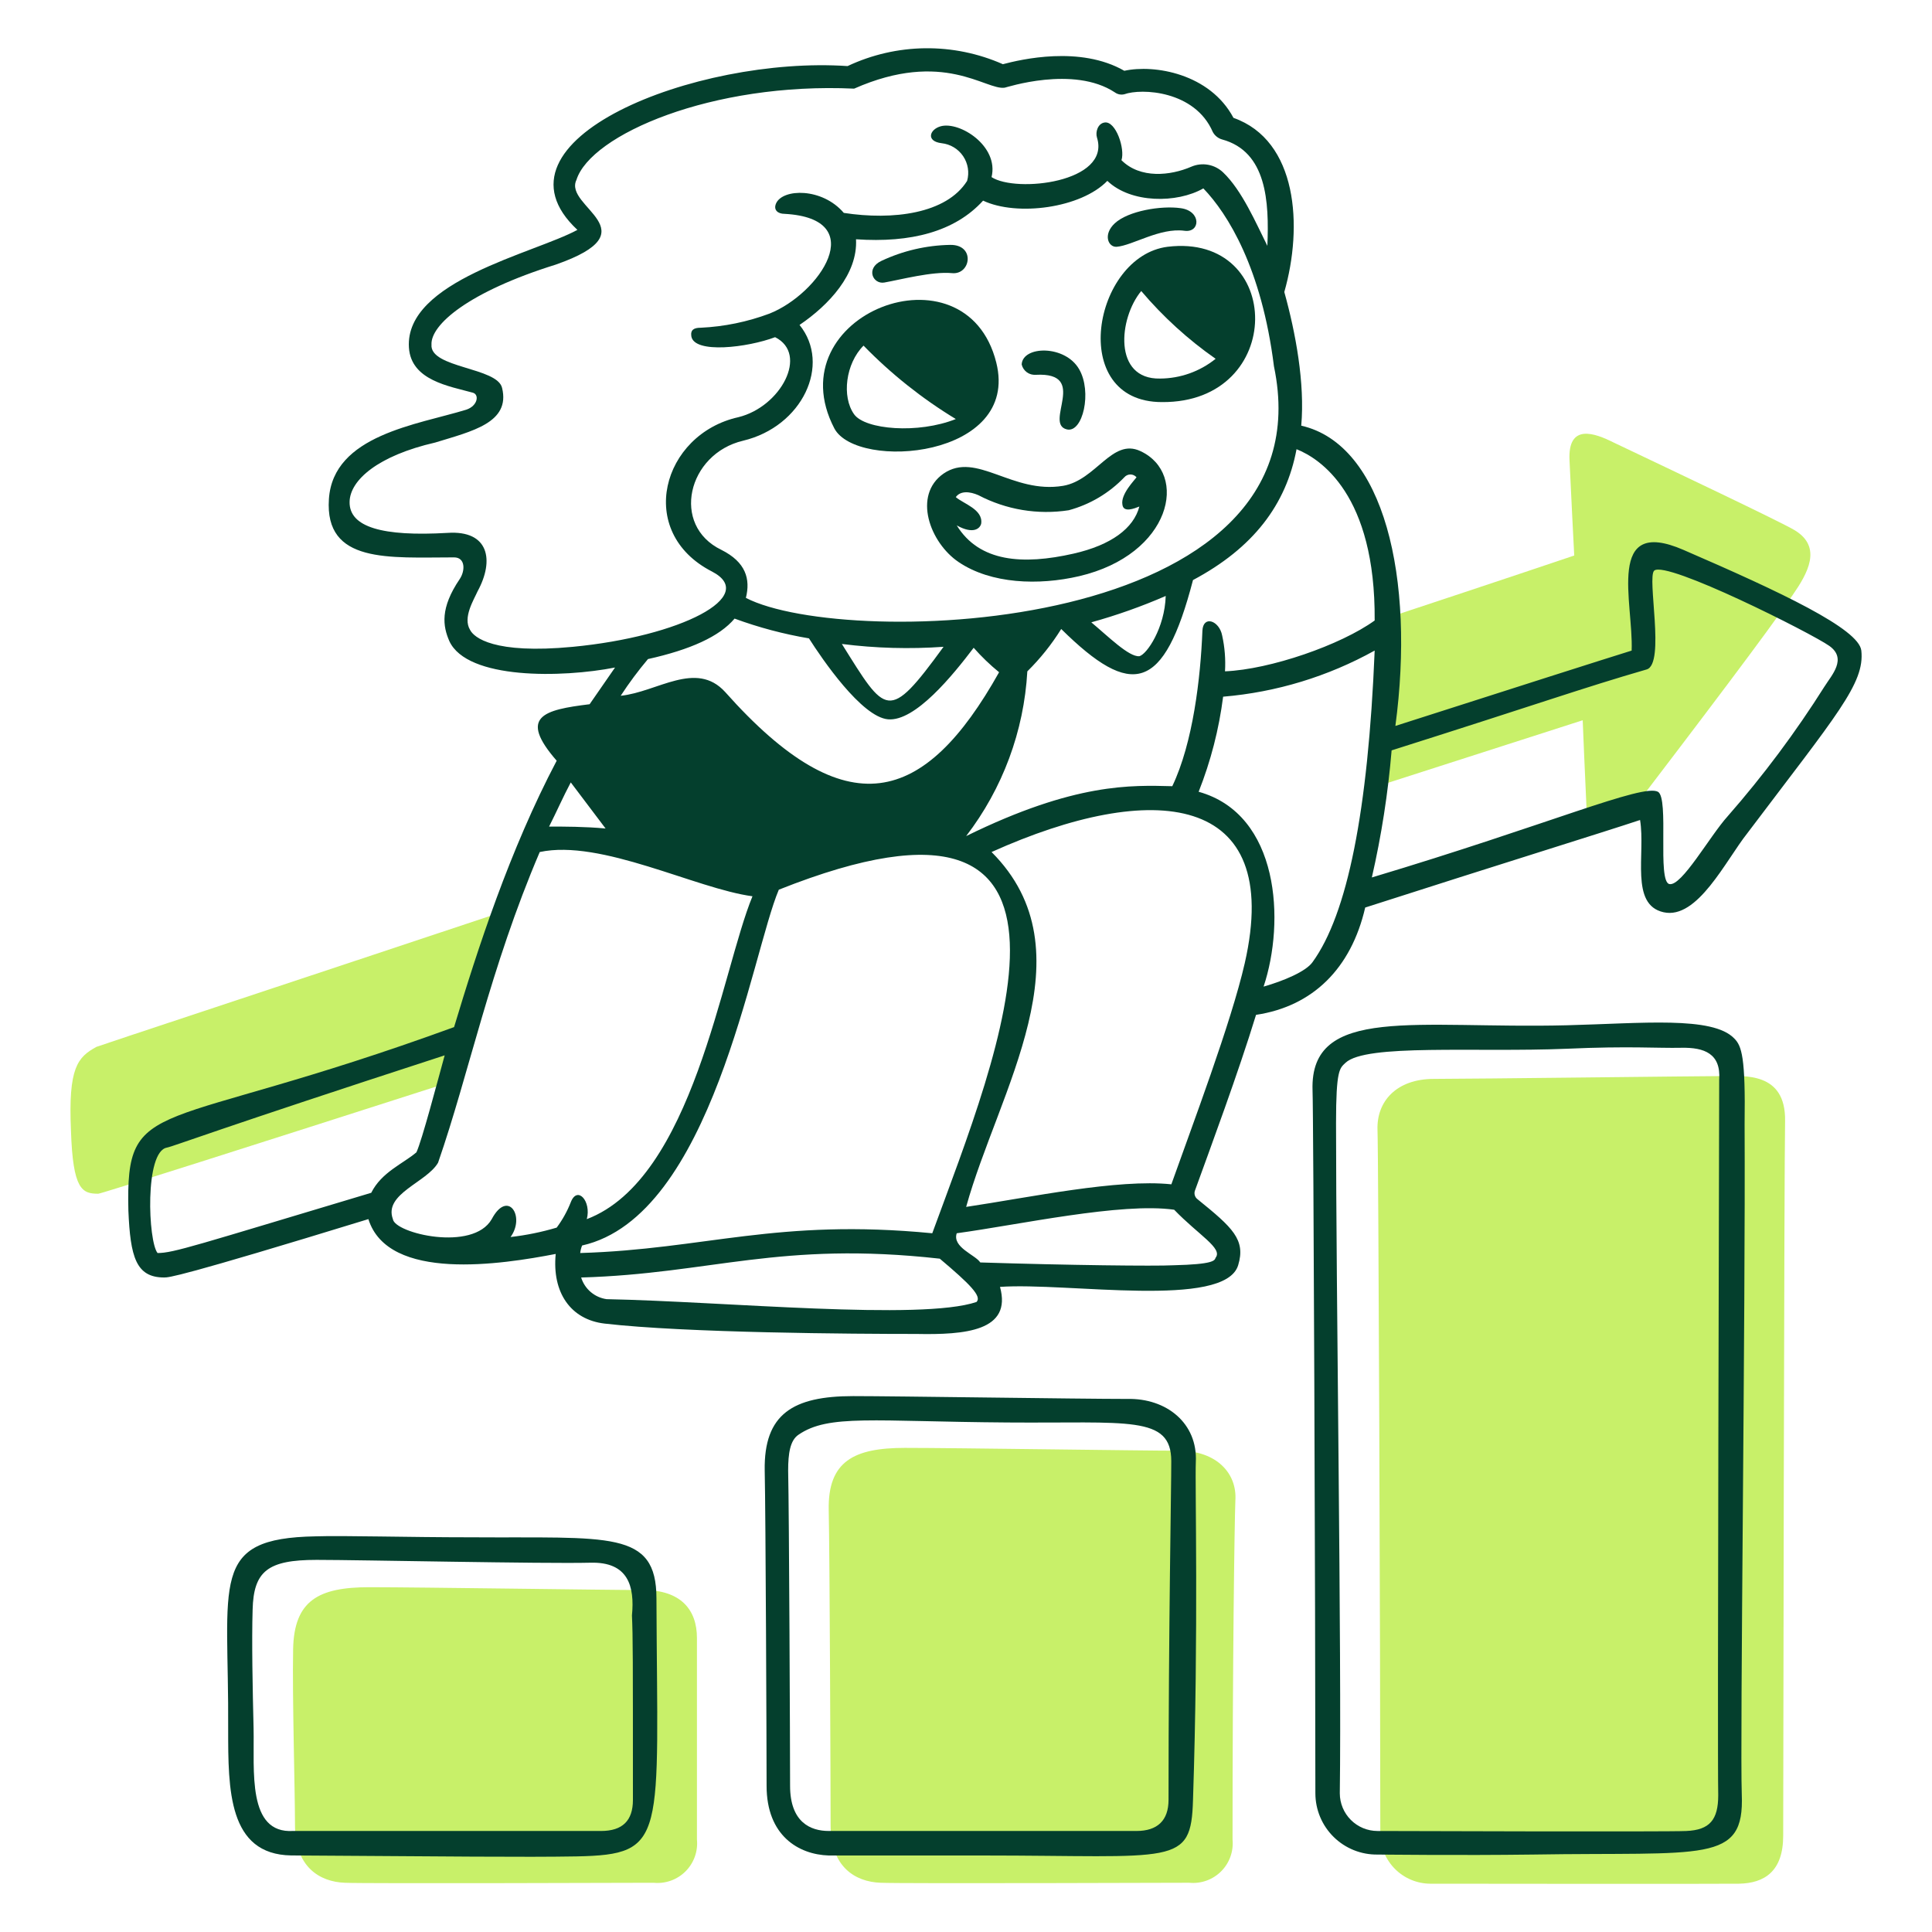
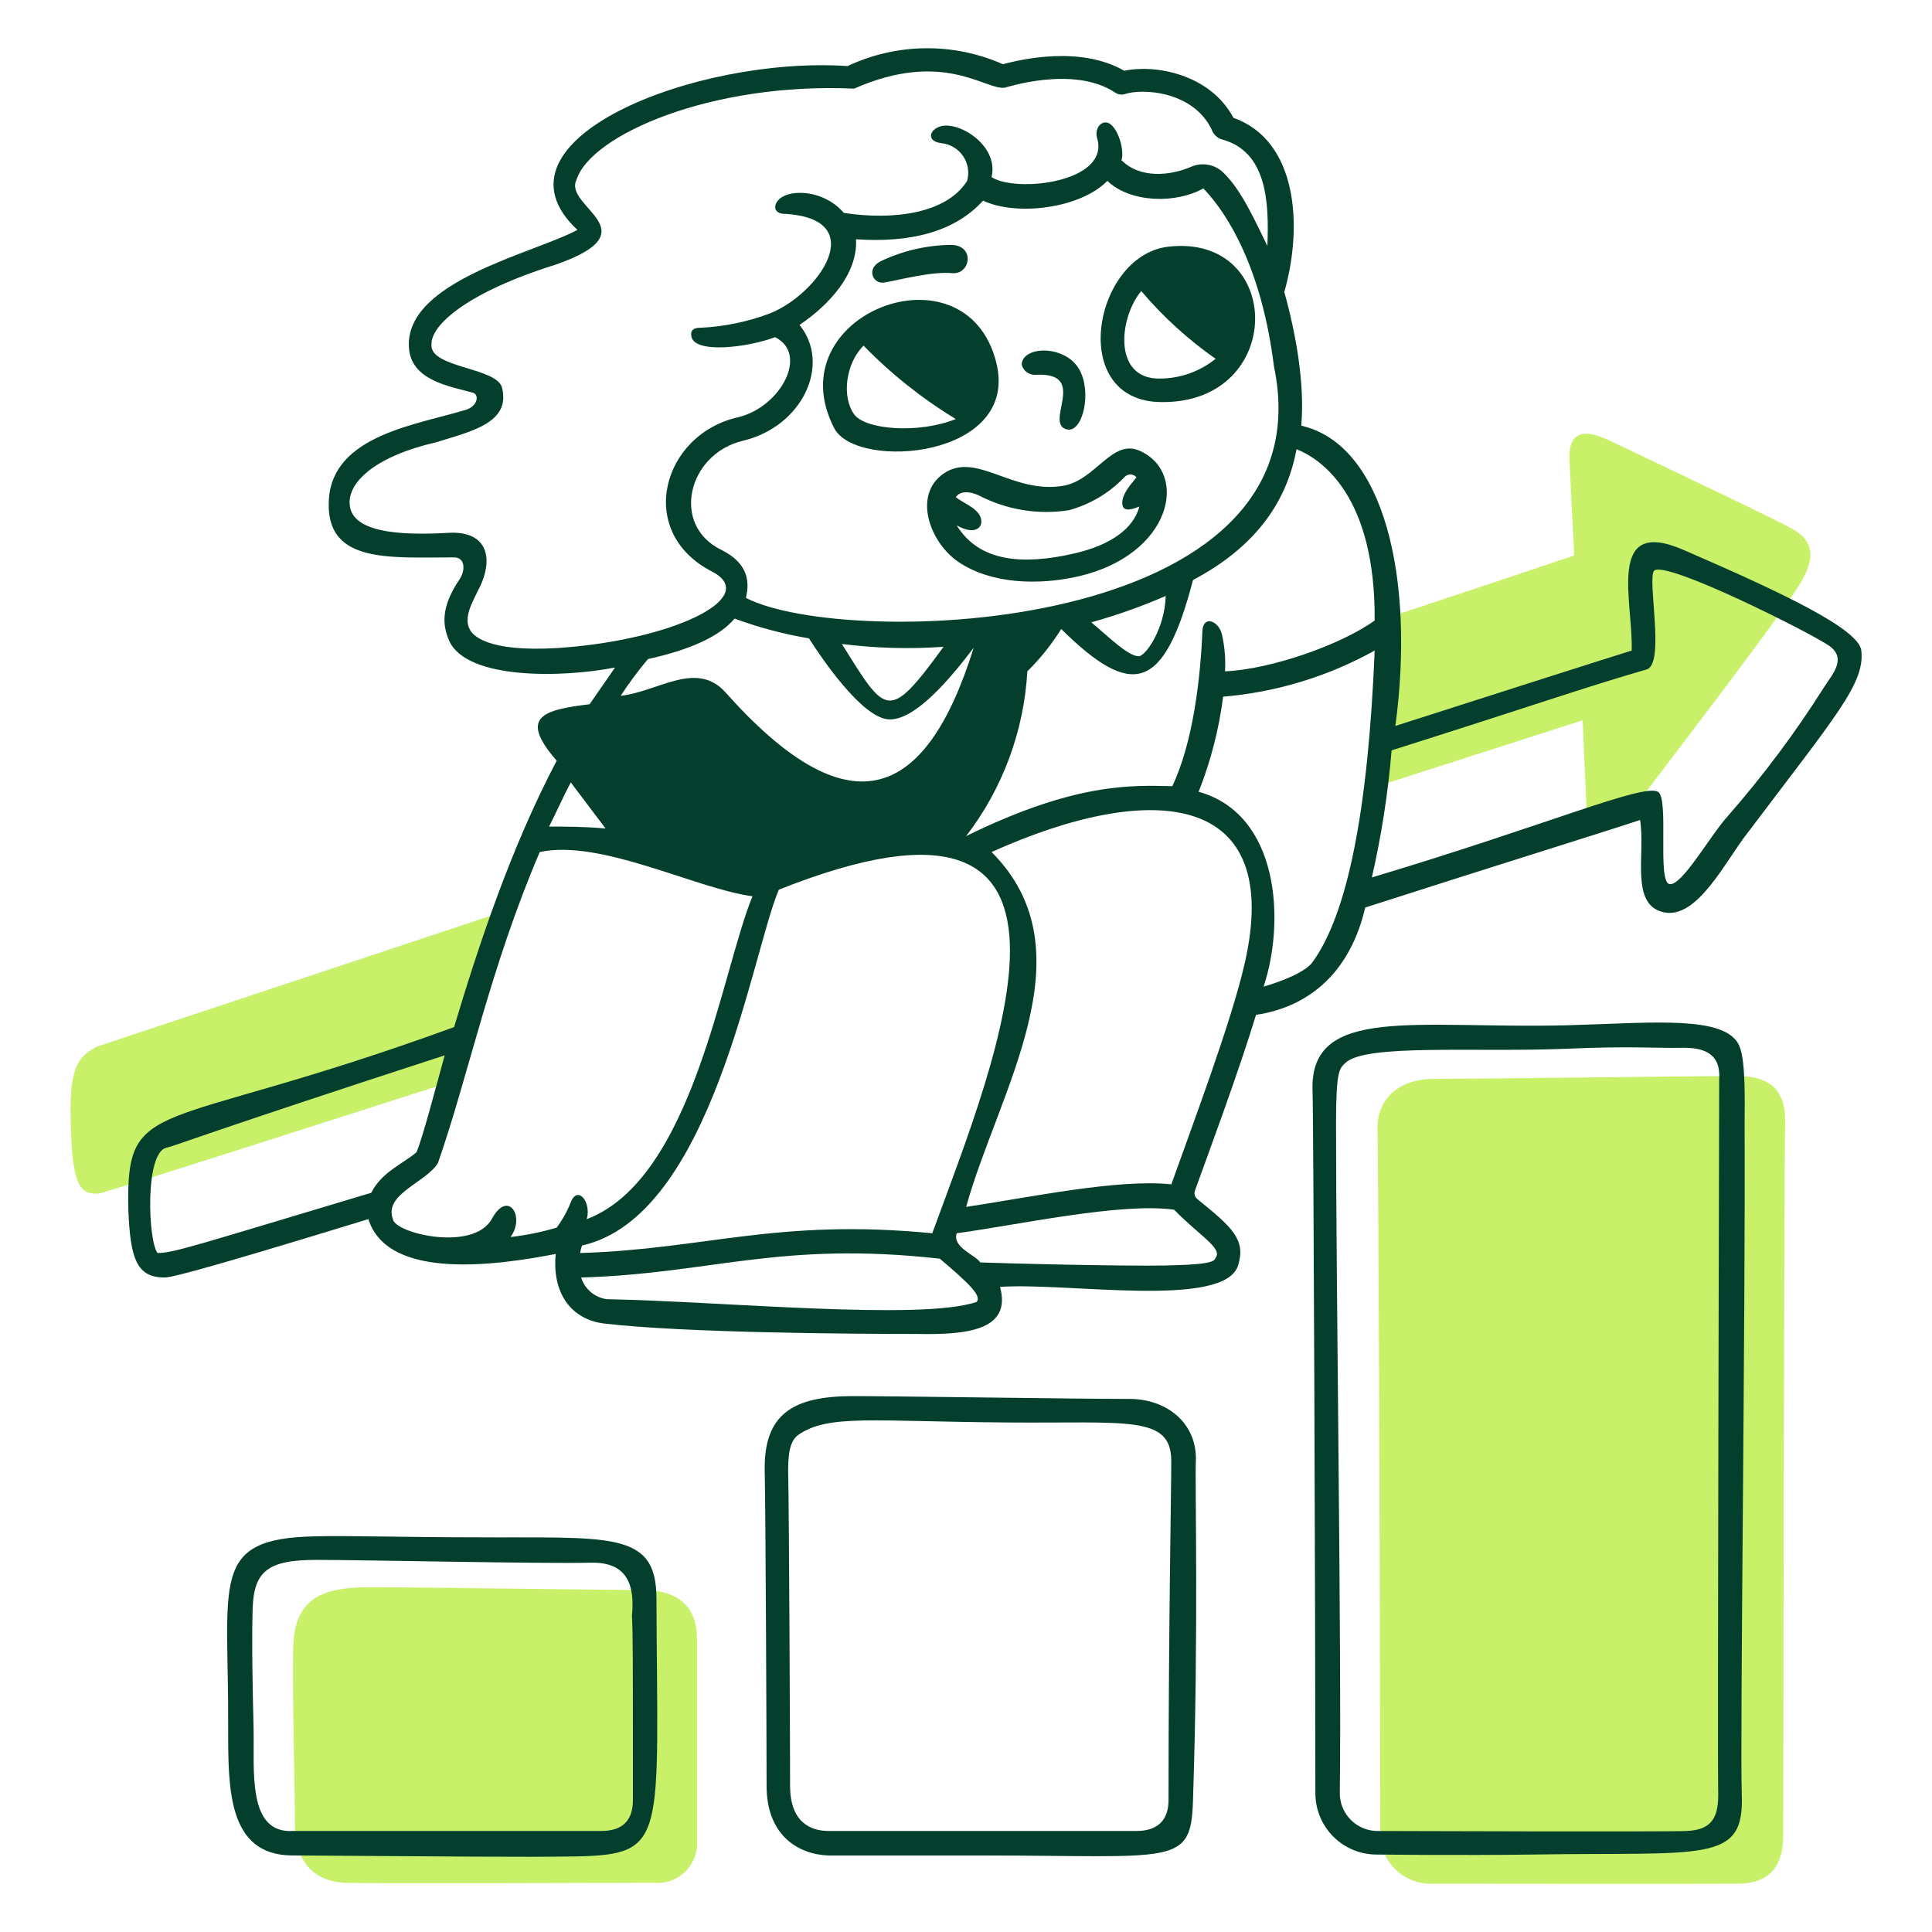
<svg xmlns="http://www.w3.org/2000/svg" width="425" height="425" viewBox="0 0 425 425" fill="none">
  <path d="M141.51 349.775C133.222 349.775 92.422 349.152 81.253 349.152C70.084 349.152 64.678 352.053 64.481 362.818C64.283 373.583 64.893 393.673 64.893 401.542C64.893 410.652 70.278 413.965 75.869 414.171C80.01 414.383 143.786 414.171 143.786 414.171C145.068 414.298 146.362 414.138 147.575 413.704C148.789 413.27 149.89 412.573 150.802 411.662C151.713 410.751 152.411 409.649 152.845 408.436C153.279 407.223 153.438 405.929 153.312 404.647V360.332C153.312 354.118 149.791 349.775 141.51 349.775Z" fill="#C8F069" />
  <path d="M109 201.096C60.55 217.246 22.238 229.879 21.203 230.293C17.061 232.571 14.992 234.849 15.612 248.723C16.027 261.767 18.096 262.595 21.617 262.595C22.238 262.595 54.748 252.242 98.647 238.158C106.101 212.692 109 201.096 109 201.096Z" fill="#C8F069" />
  <path d="M379.015 236.713C374.459 236.713 323.729 237.333 315.446 237.333C307.162 237.333 302.815 242.304 303.021 248.515C303.233 253.691 303.641 364.472 303.641 403.402C303.661 406.307 304.824 409.086 306.878 411.14C308.932 413.194 311.712 414.356 314.617 414.375C314.617 414.375 378.394 414.452 382.534 414.375C388.129 414.271 392.266 411.683 392.266 403.814C392.266 395.945 392.479 255.969 392.681 246.651C392.889 235.676 383.562 236.713 379.015 236.713Z" fill="#C8F069" />
-   <path d="M259.329 319.124C251.042 319.124 210.257 318.504 199.073 318.504C187.889 318.504 182.094 321.402 182.302 332.17C182.515 341.488 182.717 393.669 182.717 401.538C182.717 410.648 188.099 413.961 193.69 414.167C197.832 414.38 261.609 414.167 261.609 414.167C262.891 414.293 264.185 414.134 265.398 413.7C266.611 413.266 267.713 412.568 268.624 411.657C269.535 410.746 270.232 409.645 270.666 408.432C271.1 407.219 271.26 405.925 271.134 404.643C271.134 365.715 271.559 335.277 271.754 330.098C272.169 324.095 267.613 319.124 259.329 319.124Z" fill="#C8F069" />
  <path d="M394.751 116.614C391.638 114.75 368.05 103.568 354.994 97.357C350.855 95.285 344.849 93.007 345.262 101.29C345.474 106.261 346.299 122.203 346.299 122.203C346.299 122.203 330.361 127.587 305.299 135.871C305.102 148.343 304.134 160.791 302.4 173.143C330.147 164.239 348.162 158.44 348.162 158.44C348.162 158.44 348.783 173.555 348.989 177.491C349.201 183.082 354.994 179.146 358.309 179.146C373.63 159.063 389.368 138.346 394.339 130.909C397.651 126.138 400.964 120.341 394.751 116.614Z" fill="#C8F069" />
-   <path d="M409.453 143.117C408.936 138.342 391.851 130.28 370.316 120.961C353.132 113.507 359.343 132.558 358.929 143.117C352.923 144.98 333.458 151.192 306.955 159.692C311.303 127.179 304.469 97.778 286.247 93.638C287.076 84.318 285.004 73.138 282.52 64.235C286.662 49.738 285.418 30.895 271.338 25.925C266.162 16.195 253.945 14.123 247.326 15.572C237.593 9.983 224.548 13.088 220.614 14.123C215.222 11.74 209.381 10.544 203.487 10.615C197.592 10.687 191.781 12.024 186.449 14.537C153.11 12.259 105.898 30.9 127.019 50.567C117.495 55.743 89.015 61.765 89.955 76.451C90.418 83.708 98.858 84.951 104.035 86.39C105.484 86.815 105.07 89.288 102.586 90.117C91.818 93.43 73.282 95.683 72.353 109.788C71.399 124.049 85.6 122.613 99.887 122.613C102.373 122.613 102.373 125.513 101.13 127.377C96.782 133.794 97.403 137.73 98.852 141.043C102.785 149.543 123.7 149.118 135.296 146.84L129.705 154.915C119.56 156.158 113.98 157.609 122.459 167.34C112.106 187.011 105.063 208.754 99.887 225.941C34.039 249.953 27.622 240.435 28.242 266.316C28.668 276.463 29.9 281.019 36.105 281.019C37.14 281.019 39.21 281.019 81.038 268.179C85.386 282.053 110.442 278.118 122.244 275.842C121.415 284.342 125.536 290.292 133.011 291.163C150.778 293.223 187.885 293.441 201.551 293.441C212.318 293.654 222.671 292.821 219.979 283.088C234.888 282.053 269.424 287.976 272.369 278.326C274.086 272.689 271.126 270.039 263.465 263.832C263.178 263.627 262.963 263.336 262.851 263.001C262.739 262.666 262.736 262.305 262.842 261.968C266.364 252.235 272.369 236.083 276.302 223.246C288.725 221.383 297.214 213.099 300.315 199.64C329.927 190.115 352.704 183.075 360.779 180.383C362.02 187.837 358.501 199.019 365.956 200.677C373.41 202.334 379.622 189.287 384.384 183.283C404.068 157.199 410.235 150.35 409.453 143.117ZM285.212 98.813C290.389 100.882 302.605 108.751 302.399 136.497C294.945 141.882 279.415 147.265 269.475 147.679C269.631 145.042 269.422 142.396 268.854 139.817C268.234 136.504 264.644 135.258 264.504 138.782C264.096 149.13 262.434 163.432 257.878 172.947C248.975 172.735 236.552 172.119 212.531 183.923C220.558 173.471 225.248 160.843 225.991 147.685C228.833 144.883 231.335 141.755 233.445 138.367C248.975 153.691 256.015 152.241 262.434 127.6C275.688 120.547 282.934 111.023 285.212 98.813ZM195.346 158.234C201.341 158.761 209.632 148.501 214.188 142.496C215.9 144.442 217.77 146.243 219.779 147.879C203.417 177.076 186.234 182.253 159.523 152.229C153.103 145.189 144.614 152.229 136.539 153.057C138.372 150.245 140.377 147.549 142.542 144.982C151.862 142.913 158.28 140.014 161.593 136.079C166.901 138.03 172.379 139.486 177.955 140.429C180.851 144.98 189.536 157.722 195.346 158.234ZM185.199 141.659C192.615 142.602 200.106 142.811 207.563 142.282C195.346 159.063 194.932 157.199 185.199 141.667V141.659ZM240.071 136.897C245.653 135.348 251.121 133.411 256.433 131.1C256.221 138.14 252.292 143.937 250.636 144.351C248.354 144.566 243.798 140.012 240.071 136.905V136.897ZM164.079 131.523C165.114 127.381 164.079 123.66 158.694 120.961C147.512 115.577 151.24 99.841 163.456 96.949C176.502 93.842 182.921 80.176 175.881 71.479C182.301 67.131 188.718 60.297 188.306 52.636C200.314 53.463 210.047 50.979 216.258 44.136C223.713 47.655 237.795 45.792 243.592 39.786C248.769 44.757 258.915 44.757 264.712 41.444C270.097 47.035 277.552 59.043 280.242 80.58C292.667 139.804 186.028 142.911 164.079 131.523ZM125.978 142.29C108.584 143.945 104.237 140.218 103.408 138.563C101.75 135.87 104.237 131.937 105.063 130.063C108.793 123.229 107.55 116.603 98.438 117.224C84.151 118.052 76.799 115.983 76.903 110.39C76.992 105.627 83.116 100.245 95.745 97.346C103.82 94.86 112.32 92.996 110.448 85.336C109.413 80.78 94.511 80.986 94.919 75.809C94.706 71.462 102.994 64.216 122.25 58.21C143.579 50.756 123.908 45.579 126.806 39.574C129.913 29.644 156.624 18.05 187.892 19.499C207.563 10.802 216.881 19.924 221.022 19.287C221.235 19.287 236.138 14.318 245.247 20.324C245.542 20.539 245.88 20.688 246.238 20.759C246.596 20.83 246.965 20.822 247.319 20.736C251.081 19.378 262.849 19.909 266.784 29.023C266.999 29.426 267.293 29.78 267.649 30.065C268.004 30.35 268.415 30.56 268.854 30.681C278.65 33.358 279.207 44.347 278.793 54.079C276.309 49.109 273.202 41.863 269.062 37.929C268.143 37.05 266.983 36.463 265.73 36.242C264.477 36.022 263.187 36.177 262.022 36.688C257.502 38.639 250.838 39.379 246.699 35.239C247.525 32.753 245.456 26.541 242.972 26.951C241.522 27.164 240.923 29.015 241.314 30.264C244.402 40.146 223.507 42.481 218.122 38.962C219.779 32.128 211.109 26.637 206.942 27.778C204.471 28.458 203.629 31.091 207.155 31.505C208.1 31.609 209.012 31.918 209.827 32.41C210.641 32.902 211.338 33.565 211.87 34.354C212.402 35.142 212.756 36.038 212.908 36.977C213.059 37.916 213.003 38.877 212.746 39.793C208.19 47.041 196.383 48.49 185.62 46.833C180.858 41.242 172.16 41.45 170.711 44.763C170.088 46.212 171.136 47.041 172.575 47.041C191.625 48.076 180.225 64.643 169.262 68.99C164.414 70.804 159.314 71.851 154.144 72.095C152.695 72.095 151.869 72.52 152.075 73.959C152.695 77.894 164.5 76.445 170.505 74.171C177.959 77.898 171.746 89.492 162.43 91.772C145.657 95.5 139.652 117.032 156.633 125.73C166.977 131.113 149.79 140.012 125.978 142.29ZM125.553 172.106C128.039 175.419 130.729 178.94 133.215 182.253C128.659 181.828 124.103 181.828 120.79 181.828C122.459 178.526 123.908 175.213 125.563 172.106H125.553ZM81.665 262.389C42.943 273.985 38.181 275.64 34.662 275.64C32.59 273.156 31.764 253.277 36.732 252.448C37.975 252.235 47.499 248.515 97.817 232.156C96.16 238.162 92.847 250.793 91.606 253.485C88.705 255.969 83.937 257.833 81.665 262.389ZM125.563 264.458C124.781 266.452 123.737 268.332 122.459 270.049C119.144 271.036 115.748 271.728 112.312 272.119C115.625 267.565 111.689 261.56 108.17 268.186C104.028 275.432 86.844 271.292 86.429 268.186C84.357 262.595 93.884 260.111 96.368 255.763C103.2 236.09 107.756 213.106 118.731 187.429C132.189 184.531 153.103 195.504 165.528 197.162C158.694 213.737 152.483 259.282 129.084 268.186C130.119 264.252 127.012 260.738 125.563 264.458ZM128.049 273.985C156.624 267.565 165.324 209.793 171.325 195.713C247.319 165.48 219.563 231.742 205.079 271.292C170.913 267.98 155.175 274.811 127.635 275.64C127.698 275.072 127.837 274.515 128.049 273.985ZM214.809 286.408C202.592 290.549 159.332 286.303 133.432 285.787C132.145 285.604 130.936 285.06 129.946 284.217C128.956 283.374 128.226 282.267 127.841 281.025C156.416 280.196 171.533 272.95 206.734 276.883C213.36 282.474 216.052 285.175 214.809 286.408ZM267.405 276.675C267.192 277.296 266.99 278.124 258.087 278.333C254.151 278.545 235.103 278.333 215.638 277.712C214.603 276.055 209.426 274.399 210.461 271.292C224.127 269.429 246.699 264.458 258.293 266.116C263.678 271.705 269.062 274.605 267.405 276.675ZM273.824 211.863C270.832 224.987 262.228 247.686 257.674 260.525C245.872 259.282 226.407 263.424 212.533 265.493C219.573 240.025 240.073 209.378 218.124 187.429C253.531 171.488 282.412 174.169 273.824 211.863ZM288.731 211.65C287.282 213.72 282.314 215.792 277.964 217.035C282.728 202.746 281.485 179.14 263.678 174.171C266.339 167.452 268.148 160.426 269.062 153.257C280.768 152.275 292.131 148.816 302.399 143.11C300.95 178.526 296.394 201.095 288.731 211.65ZM401.378 150.979C395.028 161.051 387.896 170.608 380.049 179.563C376.113 183.912 369.902 195.094 367.212 194.472C364.522 193.849 367.212 175.629 364.726 174.18C361.413 172.316 340.501 181.426 301.779 193.022C303.886 183.819 305.339 174.477 306.127 165.068C339.464 154.509 347.953 151.402 362.241 147.26C366.383 146.019 362.241 126.969 363.897 125.52C366.589 123.242 398.534 139.332 402.412 142.084C406.395 144.912 402.899 148.538 401.378 150.986V150.979Z" fill="#043F2D" />
+   <path d="M409.453 143.117C408.936 138.342 391.851 130.28 370.316 120.961C353.132 113.507 359.343 132.558 358.929 143.117C352.923 144.98 333.458 151.192 306.955 159.692C311.303 127.179 304.469 97.778 286.247 93.638C287.076 84.318 285.004 73.138 282.52 64.235C286.662 49.738 285.418 30.895 271.338 25.925C266.162 16.195 253.945 14.123 247.326 15.572C237.593 9.983 224.548 13.088 220.614 14.123C215.222 11.74 209.381 10.544 203.487 10.615C197.592 10.687 191.781 12.024 186.449 14.537C153.11 12.259 105.898 30.9 127.019 50.567C117.495 55.743 89.015 61.765 89.955 76.451C90.418 83.708 98.858 84.951 104.035 86.39C105.484 86.815 105.07 89.288 102.586 90.117C91.818 93.43 73.282 95.683 72.353 109.788C71.399 124.049 85.6 122.613 99.887 122.613C102.373 122.613 102.373 125.513 101.13 127.377C96.782 133.794 97.403 137.73 98.852 141.043C102.785 149.543 123.7 149.118 135.296 146.84L129.705 154.915C119.56 156.158 113.98 157.609 122.459 167.34C112.106 187.011 105.063 208.754 99.887 225.941C34.039 249.953 27.622 240.435 28.242 266.316C28.668 276.463 29.9 281.019 36.105 281.019C37.14 281.019 39.21 281.019 81.038 268.179C85.386 282.053 110.442 278.118 122.244 275.842C121.415 284.342 125.536 290.292 133.011 291.163C150.778 293.223 187.885 293.441 201.551 293.441C212.318 293.654 222.671 292.821 219.979 283.088C234.888 282.053 269.424 287.976 272.369 278.326C274.086 272.689 271.126 270.039 263.465 263.832C263.178 263.627 262.963 263.336 262.851 263.001C262.739 262.666 262.736 262.305 262.842 261.968C266.364 252.235 272.369 236.083 276.302 223.246C288.725 221.383 297.214 213.099 300.315 199.64C329.927 190.115 352.704 183.075 360.779 180.383C362.02 187.837 358.501 199.019 365.956 200.677C373.41 202.334 379.622 189.287 384.384 183.283C404.068 157.199 410.235 150.35 409.453 143.117ZM285.212 98.813C290.389 100.882 302.605 108.751 302.399 136.497C294.945 141.882 279.415 147.265 269.475 147.679C269.631 145.042 269.422 142.396 268.854 139.817C268.234 136.504 264.644 135.258 264.504 138.782C264.096 149.13 262.434 163.432 257.878 172.947C248.975 172.735 236.552 172.119 212.531 183.923C220.558 173.471 225.248 160.843 225.991 147.685C228.833 144.883 231.335 141.755 233.445 138.367C248.975 153.691 256.015 152.241 262.434 127.6C275.688 120.547 282.934 111.023 285.212 98.813ZM195.346 158.234C201.341 158.761 209.632 148.501 214.188 142.496C203.417 177.076 186.234 182.253 159.523 152.229C153.103 145.189 144.614 152.229 136.539 153.057C138.372 150.245 140.377 147.549 142.542 144.982C151.862 142.913 158.28 140.014 161.593 136.079C166.901 138.03 172.379 139.486 177.955 140.429C180.851 144.98 189.536 157.722 195.346 158.234ZM185.199 141.659C192.615 142.602 200.106 142.811 207.563 142.282C195.346 159.063 194.932 157.199 185.199 141.667V141.659ZM240.071 136.897C245.653 135.348 251.121 133.411 256.433 131.1C256.221 138.14 252.292 143.937 250.636 144.351C248.354 144.566 243.798 140.012 240.071 136.905V136.897ZM164.079 131.523C165.114 127.381 164.079 123.66 158.694 120.961C147.512 115.577 151.24 99.841 163.456 96.949C176.502 93.842 182.921 80.176 175.881 71.479C182.301 67.131 188.718 60.297 188.306 52.636C200.314 53.463 210.047 50.979 216.258 44.136C223.713 47.655 237.795 45.792 243.592 39.786C248.769 44.757 258.915 44.757 264.712 41.444C270.097 47.035 277.552 59.043 280.242 80.58C292.667 139.804 186.028 142.911 164.079 131.523ZM125.978 142.29C108.584 143.945 104.237 140.218 103.408 138.563C101.75 135.87 104.237 131.937 105.063 130.063C108.793 123.229 107.55 116.603 98.438 117.224C84.151 118.052 76.799 115.983 76.903 110.39C76.992 105.627 83.116 100.245 95.745 97.346C103.82 94.86 112.32 92.996 110.448 85.336C109.413 80.78 94.511 80.986 94.919 75.809C94.706 71.462 102.994 64.216 122.25 58.21C143.579 50.756 123.908 45.579 126.806 39.574C129.913 29.644 156.624 18.05 187.892 19.499C207.563 10.802 216.881 19.924 221.022 19.287C221.235 19.287 236.138 14.318 245.247 20.324C245.542 20.539 245.88 20.688 246.238 20.759C246.596 20.83 246.965 20.822 247.319 20.736C251.081 19.378 262.849 19.909 266.784 29.023C266.999 29.426 267.293 29.78 267.649 30.065C268.004 30.35 268.415 30.56 268.854 30.681C278.65 33.358 279.207 44.347 278.793 54.079C276.309 49.109 273.202 41.863 269.062 37.929C268.143 37.05 266.983 36.463 265.73 36.242C264.477 36.022 263.187 36.177 262.022 36.688C257.502 38.639 250.838 39.379 246.699 35.239C247.525 32.753 245.456 26.541 242.972 26.951C241.522 27.164 240.923 29.015 241.314 30.264C244.402 40.146 223.507 42.481 218.122 38.962C219.779 32.128 211.109 26.637 206.942 27.778C204.471 28.458 203.629 31.091 207.155 31.505C208.1 31.609 209.012 31.918 209.827 32.41C210.641 32.902 211.338 33.565 211.87 34.354C212.402 35.142 212.756 36.038 212.908 36.977C213.059 37.916 213.003 38.877 212.746 39.793C208.19 47.041 196.383 48.49 185.62 46.833C180.858 41.242 172.16 41.45 170.711 44.763C170.088 46.212 171.136 47.041 172.575 47.041C191.625 48.076 180.225 64.643 169.262 68.99C164.414 70.804 159.314 71.851 154.144 72.095C152.695 72.095 151.869 72.52 152.075 73.959C152.695 77.894 164.5 76.445 170.505 74.171C177.959 77.898 171.746 89.492 162.43 91.772C145.657 95.5 139.652 117.032 156.633 125.73C166.977 131.113 149.79 140.012 125.978 142.29ZM125.553 172.106C128.039 175.419 130.729 178.94 133.215 182.253C128.659 181.828 124.103 181.828 120.79 181.828C122.459 178.526 123.908 175.213 125.563 172.106H125.553ZM81.665 262.389C42.943 273.985 38.181 275.64 34.662 275.64C32.59 273.156 31.764 253.277 36.732 252.448C37.975 252.235 47.499 248.515 97.817 232.156C96.16 238.162 92.847 250.793 91.606 253.485C88.705 255.969 83.937 257.833 81.665 262.389ZM125.563 264.458C124.781 266.452 123.737 268.332 122.459 270.049C119.144 271.036 115.748 271.728 112.312 272.119C115.625 267.565 111.689 261.56 108.17 268.186C104.028 275.432 86.844 271.292 86.429 268.186C84.357 262.595 93.884 260.111 96.368 255.763C103.2 236.09 107.756 213.106 118.731 187.429C132.189 184.531 153.103 195.504 165.528 197.162C158.694 213.737 152.483 259.282 129.084 268.186C130.119 264.252 127.012 260.738 125.563 264.458ZM128.049 273.985C156.624 267.565 165.324 209.793 171.325 195.713C247.319 165.48 219.563 231.742 205.079 271.292C170.913 267.98 155.175 274.811 127.635 275.64C127.698 275.072 127.837 274.515 128.049 273.985ZM214.809 286.408C202.592 290.549 159.332 286.303 133.432 285.787C132.145 285.604 130.936 285.06 129.946 284.217C128.956 283.374 128.226 282.267 127.841 281.025C156.416 280.196 171.533 272.95 206.734 276.883C213.36 282.474 216.052 285.175 214.809 286.408ZM267.405 276.675C267.192 277.296 266.99 278.124 258.087 278.333C254.151 278.545 235.103 278.333 215.638 277.712C214.603 276.055 209.426 274.399 210.461 271.292C224.127 269.429 246.699 264.458 258.293 266.116C263.678 271.705 269.062 274.605 267.405 276.675ZM273.824 211.863C270.832 224.987 262.228 247.686 257.674 260.525C245.872 259.282 226.407 263.424 212.533 265.493C219.573 240.025 240.073 209.378 218.124 187.429C253.531 171.488 282.412 174.169 273.824 211.863ZM288.731 211.65C287.282 213.72 282.314 215.792 277.964 217.035C282.728 202.746 281.485 179.14 263.678 174.171C266.339 167.452 268.148 160.426 269.062 153.257C280.768 152.275 292.131 148.816 302.399 143.11C300.95 178.526 296.394 201.095 288.731 211.65ZM401.378 150.979C395.028 161.051 387.896 170.608 380.049 179.563C376.113 183.912 369.902 195.094 367.212 194.472C364.522 193.849 367.212 175.629 364.726 174.18C361.413 172.316 340.501 181.426 301.779 193.022C303.886 183.819 305.339 174.477 306.127 165.068C339.464 154.509 347.953 151.402 362.241 147.26C366.383 146.019 362.241 126.969 363.897 125.52C366.589 123.242 398.534 139.332 402.412 142.084C406.395 144.912 402.899 148.538 401.378 150.986V150.979Z" fill="#043F2D" />
  <path d="M103.615 338.175C89.743 338.175 75.454 337.761 69.449 337.963C45.844 338.375 50.401 347.901 50.192 380.41C50.192 393.663 50.192 407.95 64.066 408.158C99.061 408.37 115.003 408.572 126.807 408.37C146.892 407.956 144.614 404.643 144.406 351.633C144.406 336.518 134.053 338.381 103.615 338.175ZM132.19 402.775H64.481C54.334 403.398 55.981 389.524 55.783 380.206C55.571 371.706 55.358 360.949 55.571 354.115C55.783 345.615 58.883 343.141 69.651 343.141C79.383 343.141 119.556 344.019 129.907 343.762C138.195 343.549 139.638 348.938 139.017 355.358C139.23 360.328 139.23 363.847 139.23 395.945C139.23 400.501 136.954 402.779 132.19 402.779V402.775Z" fill="#043F2D" />
  <path d="M263.056 321.608C263.481 313.108 256.639 307.528 247.941 307.736C237.382 307.736 197.003 307.115 187.685 307.115C174.433 307.115 168.014 311.049 168.22 323.478C168.432 332.798 168.634 385.184 168.634 392.846C168.634 403.82 175.676 407.961 182.302 408.17H216.053C258.502 408.17 262.024 410.654 262.436 395.951C263.679 358.468 262.85 326.784 263.056 321.608ZM257.053 395.944C257.053 400.5 254.567 402.778 250.013 402.778H182.302C178.367 402.778 173.802 400.915 173.802 392.84C173.802 385.177 173.59 332.792 173.377 323.471C173.377 319.744 173.802 316.846 175.657 315.609C182.283 311.053 192.02 312.708 221.625 312.917C248.13 313.129 257.655 311.259 257.655 321.417C257.674 326.784 257.053 357.85 257.053 395.944Z" fill="#043F2D" />
  <path d="M381.499 228.438C376.737 223.467 361.208 225.125 344.641 225.539C311.719 226.368 288.116 220.983 288.732 239.828C288.945 244.796 289.355 354.956 289.355 394.506C289.358 396.29 289.715 398.056 290.405 399.701C291.095 401.347 292.105 402.838 293.376 404.09C294.648 405.342 296.155 406.329 297.81 406.994C299.466 407.659 301.237 407.989 303.021 407.964C304.264 407.964 320.828 408.176 337.187 407.964C375.08 407.343 383.777 410.036 383.155 394.712C382.743 383.116 383.986 288.694 383.777 247.28C383.988 232.571 383.155 230.087 381.499 228.438ZM378.187 237.547C378.187 246.453 377.772 386.015 377.974 394.918C377.974 400.303 376.11 402.569 370.934 402.781C366.794 402.994 303.845 402.781 303.017 402.781C300.82 402.777 298.715 401.902 297.162 400.349C295.608 398.795 294.734 396.69 294.729 394.493C295.142 364.053 293.901 283.711 293.901 247.061C293.901 235.259 294.7 235.021 295.97 233.807C300.433 229.557 324.545 231.532 344.633 230.703C358.507 230.082 364.512 230.607 369.895 230.49C374.876 230.397 378.601 231.742 378.187 237.539V237.547Z" fill="#043F2D" />
  <path d="M194.518 62.154C198.039 61.534 205.079 59.67 209.427 60.085C213.569 60.497 214.606 53.769 209.002 53.871C203.771 53.965 198.619 55.165 193.885 57.392C190.376 59.048 192.032 62.569 194.518 62.154Z" fill="#043F2D" />
  <path d="M256.845 54.285C240.483 56.357 234.69 88.451 255.604 88.451C282.936 88.659 282.521 51.181 256.845 54.285ZM255.19 83.275C244.83 83.487 246.078 70.023 251.048 64.018C255.836 69.673 261.336 74.684 267.411 78.927C263.948 81.721 259.639 83.254 255.19 83.275Z" fill="#043F2D" />
  <path d="M250.84 99.221C244.628 96.32 241.109 105.638 233.861 106.871C222.679 108.734 214.81 99.221 207.564 104.178C200.73 108.941 204.545 119.368 210.877 123.643C218.019 128.465 228.476 128.82 237.382 126.75C257.674 121.997 261.609 104.189 250.84 99.221ZM236.139 121.79C225.01 124.313 215.433 123.654 210.463 115.577C214.19 117.649 215.639 116.2 215.847 115.152C216.26 112.047 211.912 110.804 210.257 109.355C211.291 107.906 213.361 108.112 215.225 108.93C221.326 112.133 228.294 113.294 235.104 112.243C239.76 110.985 243.985 108.48 247.321 104.997C247.487 104.801 247.693 104.644 247.925 104.537C248.158 104.429 248.411 104.373 248.667 104.373C248.923 104.373 249.176 104.429 249.409 104.537C249.641 104.644 249.847 104.801 250.013 104.997C249.588 105.617 246.492 108.724 246.906 111.002C247.119 112.865 249.599 111.828 250.634 111.427C249.391 116.2 244.465 119.901 236.139 121.79Z" fill="#043F2D" />
  <path d="M219.16 79.756C212.47 53 170.497 69.195 183.543 94.251C188.513 103.569 224.421 100.81 219.16 79.756ZM187.893 91.144C185.115 87.27 186.029 79.962 189.962 76.029C196.015 82.251 202.834 87.677 210.256 92.179C201.973 95.494 190.305 94.51 187.893 91.144Z" fill="#043F2D" />
  <path d="M227.855 82.45C239.659 81.829 229.512 93.217 234.689 94.46C238.208 95.289 240.28 86.173 237.381 81.209C234.274 75.824 224.956 76.032 224.748 80.174C224.908 80.862 225.31 81.47 225.88 81.888C226.45 82.305 227.15 82.505 227.855 82.45Z" fill="#043F2D" />
-   <path d="M245.662 54.285C249.176 53.988 255.173 50.035 260.571 50.766C264.083 51.242 264.298 46.416 259.742 45.796C255.394 45.175 248.148 46.416 245.247 49.109C242.557 51.593 243.794 54.444 245.662 54.285Z" fill="#043F2D" />
</svg>